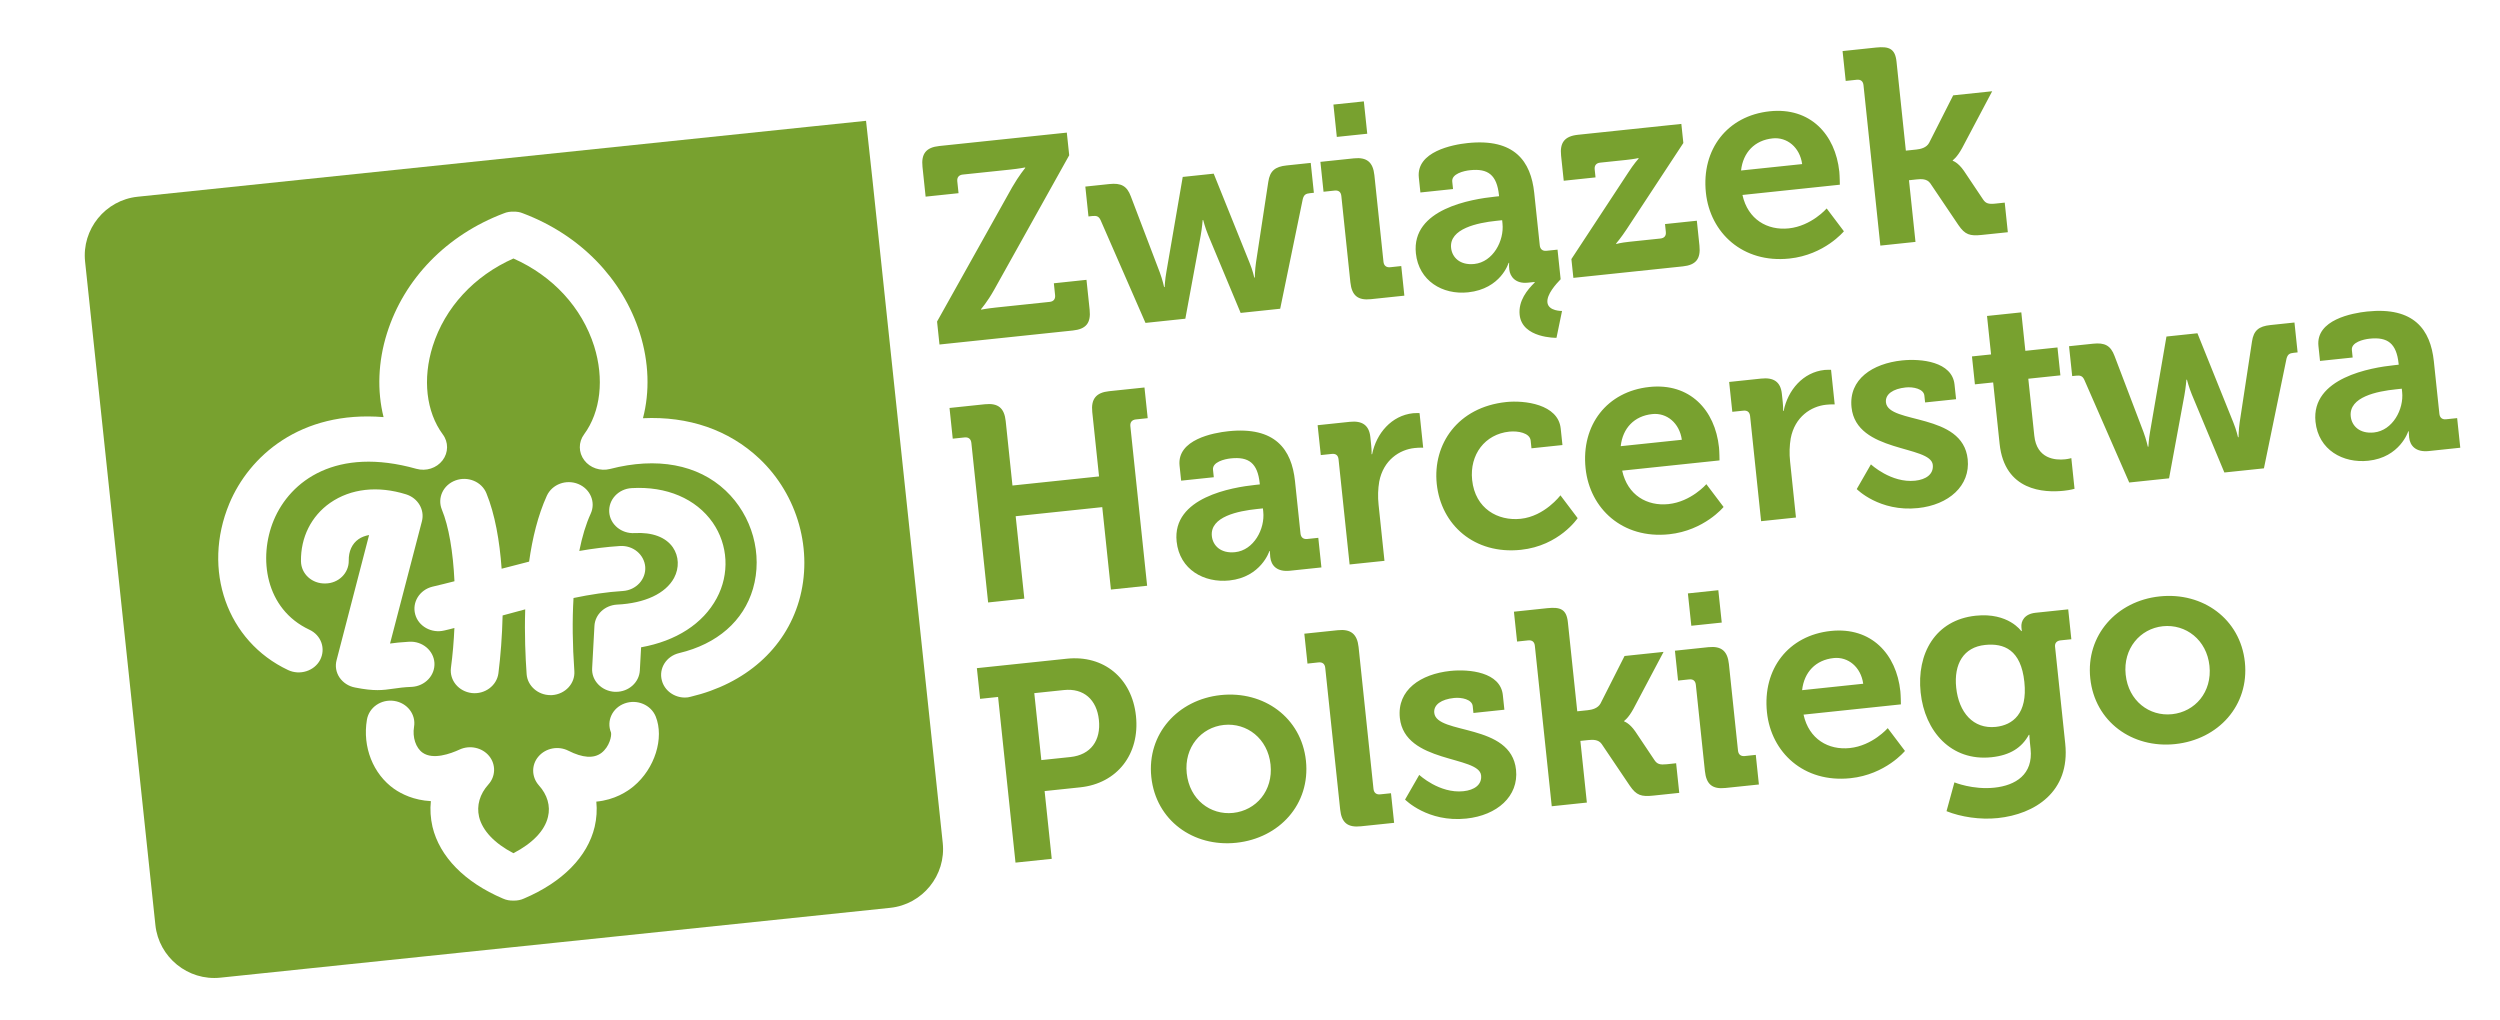
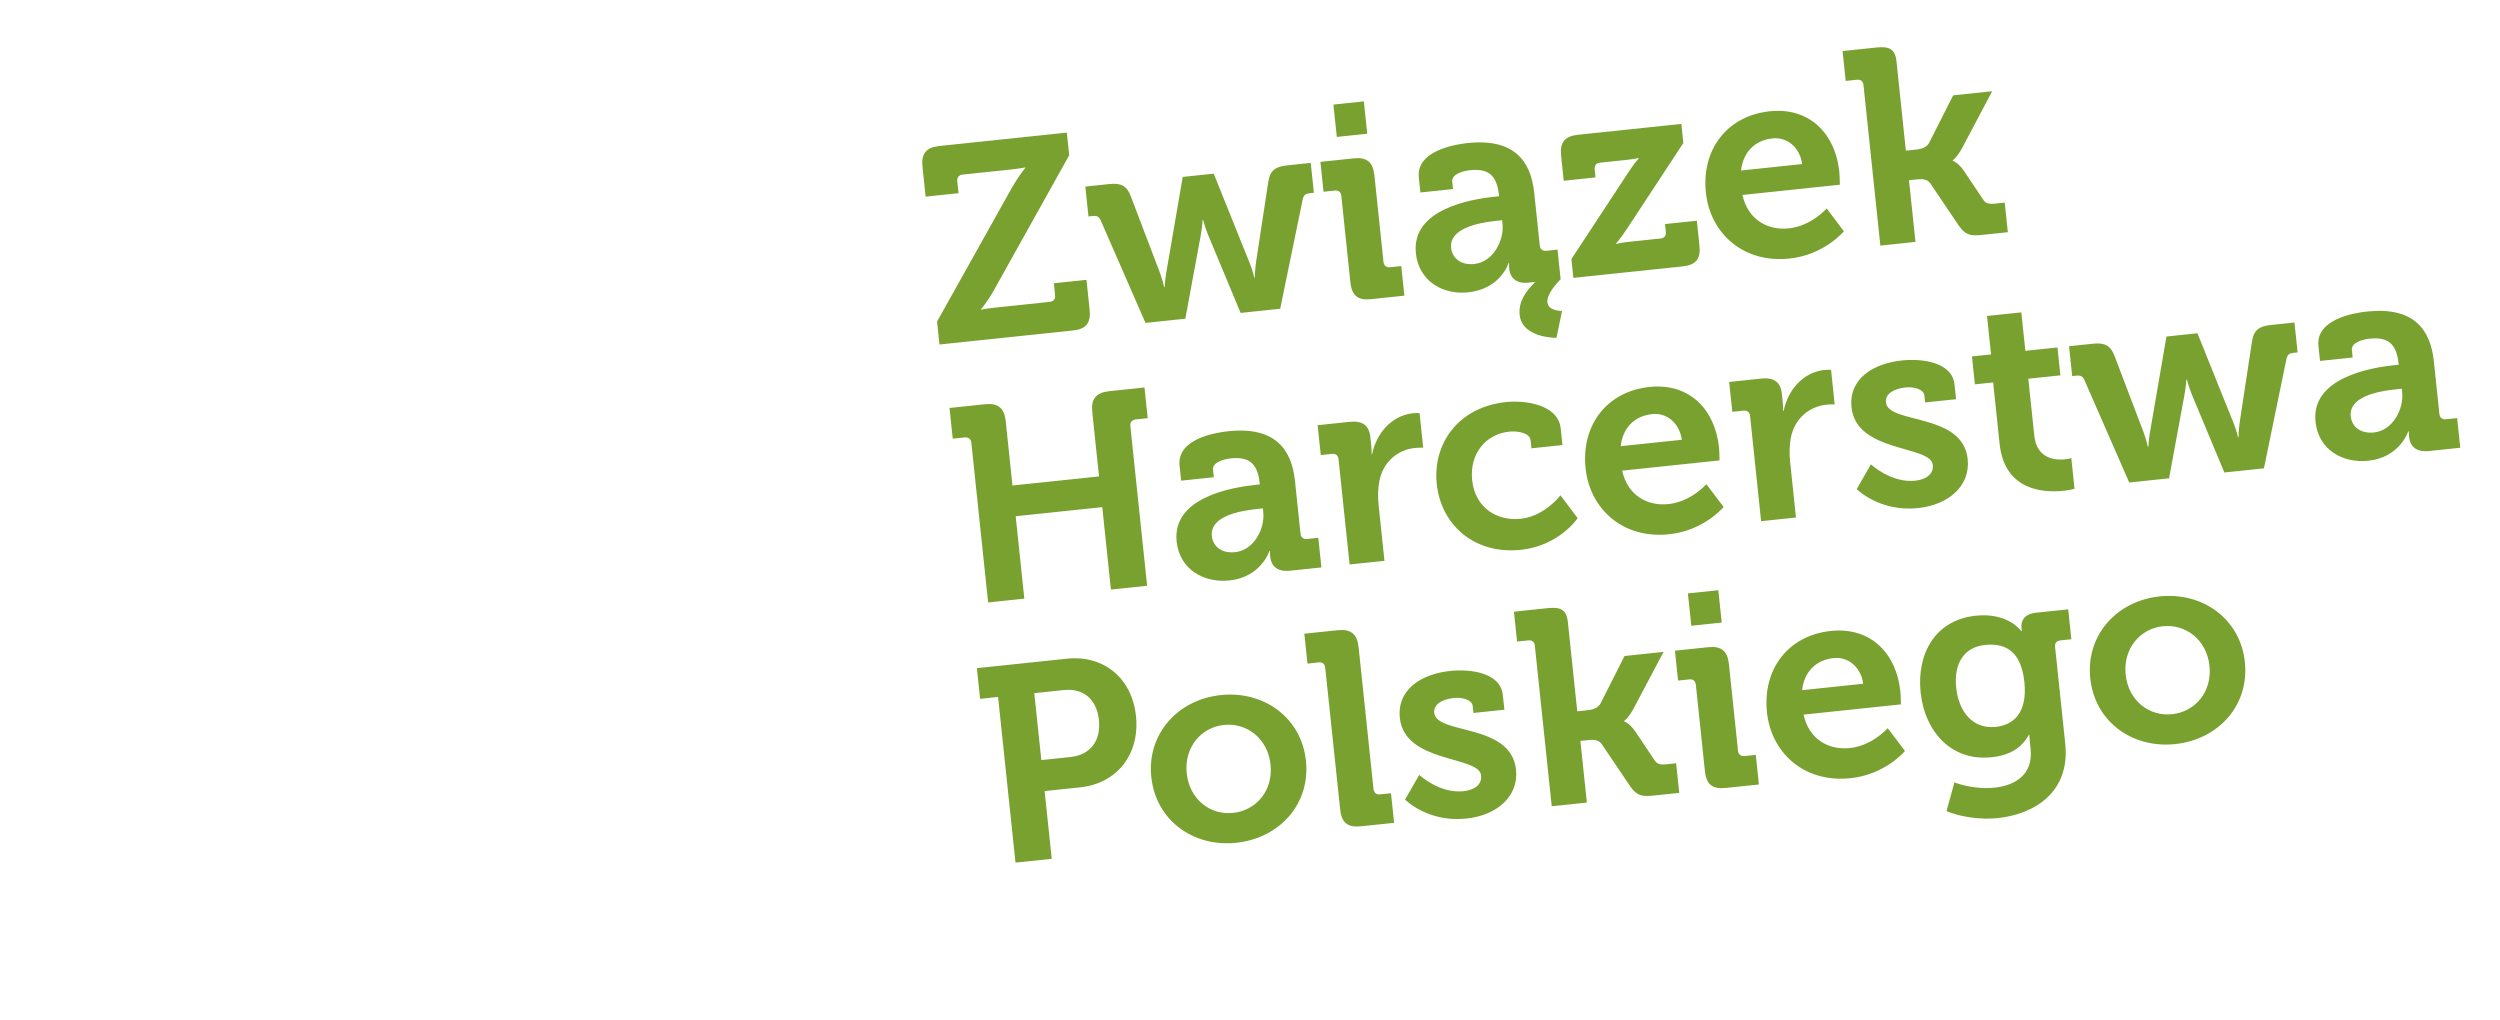
<svg xmlns="http://www.w3.org/2000/svg" version="1.1" id="Layer_1" x="0px" y="0px" width="196px" height="80px" viewBox="0 0 196 80" enable-background="new 0 0 196 80" xml:space="preserve">
  <g>
-     <path fill-rule="evenodd" clip-rule="evenodd" fill="#78A12F" d="M40.312,70.607h-0.058c-0.275,0.007-0.555-0.035-0.83-0.162   c-2.996-1.278-4.954-3.279-5.517-5.623c-0.153-0.67-0.198-1.35-0.127-2.013c-1.34-0.071-2.292-0.556-2.872-0.954   c-1.66-1.17-2.502-3.296-2.142-5.427c0.164-0.975,1.12-1.627,2.142-1.476c1.019,0.155,1.717,1.056,1.553,2.029   c-0.138,0.82,0.139,1.66,0.679,2.035c0.811,0.566,2.17,0.086,2.909-0.259c0.793-0.357,1.756-0.146,2.3,0.516   c0.54,0.661,0.514,1.6-0.059,2.23c-0.674,0.749-0.938,1.651-0.729,2.542c0.262,1.074,1.202,2.071,2.691,2.847   c1.51-0.784,2.456-1.772,2.709-2.847c0.21-0.856-0.049-1.739-0.719-2.479c-0.575-0.654-0.593-1.601-0.024-2.259   c0.567-0.66,1.549-0.854,2.343-0.45c1.118,0.565,1.981,0.626,2.584,0.178c0.646-0.49,0.823-1.359,0.757-1.607   c-0.373-0.914,0.108-1.931,1.073-2.28c0.968-0.348,2.052,0.104,2.43,1.02c0.685,1.693-0.069,4.095-1.724,5.472   c-0.491,0.412-1.489,1.075-2.93,1.207c0.066,0.652,0.023,1.321-0.13,1.975c-0.557,2.344-2.525,4.341-5.543,5.623   C40.827,70.562,40.566,70.607,40.312,70.607 M53.699,54.688c-0.838,0-1.601-0.538-1.81-1.342c-0.254-0.945,0.349-1.903,1.354-2.143   c2.996-0.713,5.046-2.517,5.789-5.041c0.786-2.702-0.051-5.728-2.147-7.703c-2.176-2.052-5.389-2.644-9.058-1.692   c-0.759,0.195-1.569-0.084-2.022-0.686c-0.459-0.604-0.464-1.423-0.013-2.029c1.301-1.769,1.591-4.351,0.788-6.916   c-0.961-3.027-3.243-5.504-6.327-6.87c-3.084,1.366-5.369,3.843-6.328,6.87c-0.806,2.565-0.516,5.147,0.786,6.916   c0.459,0.605,0.451,1.434-0.017,2.042c-0.469,0.611-1.292,0.873-2.049,0.662c-6.272-1.765-9.884,0.928-11.18,4.022   c-1.231,2.958-0.671,6.966,2.787,8.589c0.933,0.43,1.305,1.492,0.842,2.377c-0.457,0.863-1.586,1.22-2.503,0.79   c-4.797-2.257-6.772-7.859-4.611-13.054c1.546-3.702,5.553-7.312,12.091-6.779c-0.512-2.046-0.438-4.34,0.271-6.582   c1.346-4.267,4.68-7.7,9.151-9.391c0.248-0.107,0.51-0.142,0.759-0.134c0.253-0.008,0.509,0.026,0.758,0.134   c4.474,1.691,7.806,5.125,9.154,9.391c0.719,2.277,0.785,4.607,0.244,6.669c3.569-0.169,6.729,0.909,9.125,3.165   c3.03,2.858,4.246,7.242,3.108,11.16c-1.096,3.746-4.19,6.489-8.487,7.51C54.003,54.671,53.854,54.688,53.699,54.688z    M43.155,54.498c-0.972,0-1.8-0.72-1.867-1.645c-0.095-1.34-0.174-3.13-0.111-5.08c-0.578,0.156-1.165,0.311-1.772,0.478   c-0.038,1.623-0.159,3.183-0.33,4.54c-0.13,0.961-1.058,1.66-2.088,1.544c-1.028-0.125-1.756-0.996-1.634-1.976   c0.138-1.03,0.226-2.08,0.272-3.125c-0.259,0.073-0.53,0.135-0.799,0.198c-1,0.238-2.022-0.328-2.274-1.269   c-0.259-0.946,0.343-1.918,1.346-2.166c0.592-0.142,1.164-0.278,1.732-0.427c-0.109-2.306-0.445-4.306-0.989-5.62   c-0.371-0.912,0.105-1.932,1.072-2.286c0.965-0.351,2.051,0.097,2.421,1.006c0.671,1.641,1.037,3.73,1.194,5.917   c0.731-0.192,1.444-0.379,2.154-0.556c0.257-1.833,0.692-3.632,1.391-5.167c0.414-0.899,1.514-1.307,2.464-0.918   c0.946,0.39,1.387,1.429,0.974,2.326c-0.37,0.809-0.667,1.783-0.895,2.923c1.058-0.184,2.11-0.318,3.177-0.387   c1.037-0.071,1.917,0.668,1.994,1.639c0.064,0.969-0.712,1.815-1.742,1.886c-1.273,0.08-2.563,0.275-3.881,0.551   c-0.104,1.748-0.08,3.678,0.065,5.724c0.07,0.977-0.71,1.816-1.742,1.889H43.155z M48.297,54.239h-0.099   c-1.032-0.055-1.835-0.882-1.774-1.854l0.18-3.309c0.046-0.908,0.812-1.619,1.77-1.675c2.185-0.104,3.811-0.869,4.472-2.09   c0.424-0.795,0.382-1.701-0.092-2.396c-0.558-0.806-1.625-1.2-3.006-1.121c-1.032,0.059-1.922-0.679-1.985-1.649   c-0.061-0.978,0.723-1.816,1.756-1.877c2.731-0.163,5.049,0.827,6.36,2.702c1.213,1.75,1.335,4.029,0.312,5.93   c-1.078,2.006-3.184,3.354-5.929,3.848l-0.099,1.819C50.11,53.507,49.283,54.239,48.297,54.239z M29.598,54.105   c-0.465,0-1.002-0.052-1.761-0.204c-0.51-0.094-0.938-0.379-1.217-0.782c-0.275-0.407-0.357-0.901-0.23-1.369l2.546-9.804   c-0.316,0.058-0.595,0.164-0.825,0.324c-0.509,0.353-0.784,0.953-0.769,1.684c0.014,0.979-0.802,1.785-1.842,1.79   c-1.037,0.026-1.888-0.745-1.904-1.739c-0.027-1.876,0.801-3.541,2.292-4.584c1.618-1.119,3.727-1.358,5.953-0.664   c0.93,0.294,1.471,1.21,1.237,2.112l-2.499,9.584c0.367-0.052,0.854-0.106,1.5-0.142c1.038-0.058,1.918,0.69,1.981,1.658   c0.057,0.981-0.735,1.817-1.765,1.881c-0.644,0.024-1.057,0.085-1.424,0.138C30.422,54.054,30.042,54.105,29.598,54.105z    M10.79,15.424l52.514-5.475l4.593-0.477l0.502,4.604l5.512,52.011c0.269,2.533-1.585,4.823-4.119,5.087l-52.515,5.475   c-2.534,0.266-4.827-1.594-5.094-4.127L6.671,20.51C6.402,17.976,8.256,15.688,10.79,15.424z" />
    <path fill="#78A12F" d="M169.317,46.758c3.383-0.357,6.326,1.769,6.681,5.151c0.355,3.403-2.081,6.07-5.464,6.427   c-3.361,0.353-6.299-1.75-6.657-5.152C163.521,49.799,165.955,47.11,169.317,46.758 M170.289,55.993   c1.799-0.188,3.151-1.732,2.933-3.793c-0.215-2.038-1.859-3.291-3.657-3.103c-1.779,0.188-3.128,1.754-2.912,3.793   C166.867,54.952,168.511,56.18,170.289,55.993z M154.899,48.271c2.558-0.269,3.568,1.206,3.568,1.206l0.043-0.006   c0,0-0.014-0.13-0.03-0.283c-0.051-0.496,0.24-1.055,1.108-1.147l2.56-0.268l0.245,2.344l-0.845,0.087   c-0.284,0.03-0.46,0.202-0.433,0.484l0.799,7.61c0.4,3.795-2.398,5.537-5.281,5.839c-1.389,0.147-2.904-0.089-4.026-0.54   l0.619-2.259c0,0,1.442,0.594,3.133,0.415c1.67-0.175,3.048-1.041,2.839-3.037l-0.054-0.521c-0.029-0.261-0.041-0.589-0.041-0.589   l-0.043,0.006c-0.552,1.001-1.455,1.6-2.927,1.755c-3.168,0.332-5.236-2.037-5.555-5.073   C150.259,51.26,151.712,48.606,154.899,48.271z M158.71,53.463c-0.264-2.516-1.592-3.056-3.089-2.898   c-1.669,0.175-2.452,1.485-2.255,3.351c0.204,1.93,1.329,3.258,3.106,3.072C157.795,56.847,158.973,55.956,158.71,53.463z    M143.537,49.467c3.167-0.332,5.145,1.806,5.452,4.732c0.034,0.325,0.042,1.024,0.042,1.024l-7.633,0.804   c0.422,1.929,1.961,2.797,3.629,2.62c1.779-0.186,2.972-1.56,2.972-1.56l1.35,1.787c0,0-1.516,1.849-4.27,2.137   c-3.664,0.385-6.221-2.021-6.549-5.165C138.172,52.441,140.219,49.813,143.537,49.467z M146.076,53.605   c-0.183-1.316-1.188-2.131-2.315-2.014c-1.41,0.149-2.319,1.099-2.476,2.519L146.076,53.605z M132.954,53.692   c-0.035-0.326-0.223-0.459-0.528-0.427l-0.866,0.092l-0.246-2.342l2.624-0.277c1.019-0.104,1.5,0.301,1.608,1.321l0.713,6.787   c0.03,0.306,0.223,0.459,0.527,0.428l0.867-0.092l0.244,2.322l-2.624,0.273c-1.02,0.107-1.499-0.28-1.608-1.321L132.954,53.692z    M132.331,46.523l2.385-0.251l0.269,2.538l-2.386,0.25L132.331,46.523z M120.333,50.635c-0.033-0.326-0.224-0.46-0.528-0.429   l-0.866,0.092l-0.247-2.341l2.624-0.277c1.019-0.105,1.5,0.085,1.606,1.103l0.735,6.983l0.823-0.086   c0.347-0.037,0.795-0.151,0.999-0.523l1.886-3.727l3.059-0.322l-2.36,4.459c-0.403,0.743-0.732,0.952-0.732,0.952l0.005,0.044   c0,0,0.406,0.111,0.872,0.785l1.508,2.253c0.208,0.309,0.434,0.37,0.955,0.316l0.737-0.078l0.245,2.322l-2.039,0.214   c-0.933,0.098-1.318-0.015-1.836-0.772l-2.208-3.275c-0.258-0.367-0.715-0.341-1.061-0.306l-0.608,0.064l0.508,4.835l-2.753,0.289   L120.333,50.635z M111.269,60.751c0,0,1.581,1.479,3.468,1.28c0.845-0.089,1.46-0.505,1.381-1.243   c-0.163-1.56-5.994-0.926-6.37-4.502c-0.233-2.213,1.655-3.442,3.952-3.685c1.497-0.157,3.935,0.092,4.123,1.893l0.121,1.147   l-2.427,0.256l-0.056-0.541c-0.056-0.521-0.865-0.7-1.471-0.634c-0.976,0.102-1.612,0.518-1.543,1.17   c0.183,1.734,6.022,0.77,6.41,4.457c0.218,2.081-1.487,3.576-3.896,3.827c-3.034,0.32-4.804-1.489-4.804-1.489L111.269,60.751z    M103.899,52.362c-0.035-0.325-0.224-0.461-0.528-0.43l-0.865,0.094l-0.247-2.344l2.624-0.274c1.019-0.107,1.521,0.3,1.63,1.319   l1.169,11.125c0.033,0.303,0.223,0.457,0.527,0.425l0.845-0.088l0.245,2.321l-2.601,0.271c-1.042,0.109-1.521-0.277-1.629-1.319   L103.899,52.362z M95.704,54.494c3.383-0.356,6.325,1.77,6.682,5.15c0.356,3.405-2.081,6.073-5.464,6.43   c-3.361,0.352-6.301-1.751-6.659-5.154C89.908,57.538,92.345,54.848,95.704,54.494z M96.677,63.732   c1.799-0.191,3.149-1.735,2.934-3.793c-0.215-2.04-1.861-3.293-3.659-3.104c-1.779,0.188-3.127,1.753-2.912,3.791   C93.256,62.688,94.898,63.918,96.677,63.732z M78.249,54.641l-1.409,0.149l-0.253-2.407l7.047-0.74   c2.884-0.305,5.112,1.5,5.426,4.491c0.316,2.995-1.481,5.287-4.366,5.592l-2.797,0.294l0.559,5.312l-2.841,0.297L78.249,54.641z    M83.917,59.352c1.605-0.17,2.406-1.306,2.237-2.911c-0.167-1.583-1.185-2.505-2.744-2.341l-2.322,0.243l0.552,5.248L83.917,59.352   z M187.712,28.63l0.346-0.038l-0.007-0.085c-0.167-1.583-0.858-2.104-2.268-1.955c-0.5,0.052-1.459,0.286-1.396,0.892l0.062,0.585   l-2.56,0.269l-0.123-1.171c-0.216-2.059,2.666-2.582,3.815-2.704c3.687-0.386,4.973,1.431,5.233,3.902l0.434,4.121   c0.032,0.303,0.224,0.458,0.528,0.425l0.865-0.09l0.245,2.321l-2.471,0.261c-1.019,0.105-1.47-0.418-1.538-1.068   c-0.028-0.282-0.027-0.48-0.027-0.48l-0.045,0.005c0,0-0.641,2.041-3.132,2.303c-1.976,0.208-3.904-0.84-4.137-3.053   C181.174,29.602,185.912,28.818,187.712,28.63z M186.119,33.906c1.474-0.156,2.352-1.827,2.209-3.171l-0.027-0.261l-0.478,0.051   c-1.431,0.149-3.687,0.584-3.525,2.123C184.375,33.387,184.99,34.023,186.119,33.906z M163.412,29.78   c-0.143-0.312-0.322-0.361-0.648-0.326l-0.304,0.031l-0.247-2.342l1.887-0.197c0.91-0.096,1.374,0.139,1.68,0.962l2.271,5.966   c0.213,0.57,0.34,1.148,0.34,1.148l0.043-0.004c0,0,0.026-0.593,0.137-1.199l1.279-7.435l2.429-0.256l2.82,7.006   c0.234,0.567,0.361,1.145,0.361,1.145l0.043-0.004c0,0,0.004-0.592,0.093-1.193l0.96-6.306c0.128-0.868,0.533-1.196,1.442-1.292   l1.888-0.199l0.247,2.342l-0.305,0.033c-0.325,0.033-0.47,0.115-0.565,0.454l-1.771,8.604l-3.101,0.326l-2.549-6.112   c-0.234-0.567-0.385-1.165-0.385-1.165l-0.044,0.005c0,0-0.044,0.619-0.157,1.223l-1.201,6.506l-3.123,0.328L163.412,29.78z    M156.264,29.983l-1.431,0.149l-0.231-2.189l1.497-0.156l-0.317-3.016l2.689-0.282l0.317,3.015l2.518-0.264l0.229,2.188   l-2.516,0.264l0.47,4.467c0.192,1.823,1.651,1.932,2.408,1.852c0.306-0.033,0.495-0.096,0.495-0.096l0.251,2.407   c0,0-0.338,0.102-0.839,0.153c-1.539,0.163-4.644,0.03-5.034-3.679L156.264,29.983z M146.68,36.406c0,0,1.582,1.479,3.467,1.281   c0.847-0.089,1.46-0.505,1.383-1.243c-0.164-1.56-5.995-0.926-6.37-4.503c-0.234-2.212,1.654-3.441,3.953-3.683   c1.495-0.158,3.934,0.091,4.122,1.891l0.122,1.149l-2.429,0.254l-0.058-0.54c-0.054-0.521-0.862-0.7-1.468-0.636   c-0.977,0.103-1.613,0.521-1.545,1.171c0.184,1.734,6.023,0.769,6.41,4.456c0.218,2.082-1.488,3.578-3.892,3.83   c-3.038,0.319-4.807-1.49-4.807-1.49L146.68,36.406z M137.208,32.623c-0.036-0.326-0.225-0.459-0.528-0.427l-0.867,0.089   l-0.248-2.34l2.516-0.265c0.976-0.104,1.518,0.257,1.616,1.188l0.069,0.651c0.043,0.413,0.028,0.699,0.028,0.699l0.044-0.005   c0.332-1.635,1.522-3.033,3.213-3.21c0.241-0.024,0.504-0.008,0.504-0.008l0.285,2.71c0,0-0.285-0.014-0.677,0.027   c-1.172,0.123-2.446,0.937-2.771,2.636c-0.094,0.559-0.118,1.175-0.048,1.824l0.459,4.382l-2.732,0.287L137.208,32.623z    M129.316,30.338c3.165-0.333,5.146,1.805,5.453,4.733c0.035,0.325,0.041,1.025,0.041,1.025l-7.632,0.803   c0.423,1.93,1.961,2.798,3.63,2.622c1.778-0.187,2.971-1.562,2.971-1.562l1.35,1.787c0,0-1.516,1.85-4.271,2.14   c-3.664,0.385-6.219-2.021-6.548-5.166C123.952,33.313,125.998,30.686,129.316,30.338z M131.856,34.479   c-0.183-1.319-1.188-2.135-2.317-2.015c-1.41,0.147-2.318,1.097-2.475,2.517L131.856,34.479z M118.085,31.52   c1.431-0.151,4.073,0.165,4.274,2.073l0.137,1.299l-2.429,0.255l-0.063-0.605c-0.065-0.608-1.003-0.772-1.676-0.702   c-1.908,0.199-3.122,1.796-2.912,3.792c0.237,2.255,2.028,3.229,3.807,3.042c1.886-0.199,3.115-1.841,3.115-1.841l1.351,1.789   c0,0-1.438,2.167-4.452,2.484c-3.643,0.382-6.257-1.951-6.595-5.162C112.315,34.821,114.291,31.918,118.085,31.52z M104.942,36.014   c-0.033-0.326-0.223-0.459-0.526-0.427l-0.866,0.091l-0.248-2.342l2.516-0.265c0.975-0.103,1.517,0.258,1.617,1.19l0.067,0.651   c0.044,0.413,0.029,0.699,0.029,0.699l0.044-0.005c0.332-1.636,1.522-3.032,3.214-3.21c0.24-0.024,0.504-0.008,0.504-0.008   l0.284,2.712c0,0-0.284-0.017-0.676,0.025c-1.171,0.123-2.446,0.938-2.771,2.637c-0.094,0.558-0.12,1.175-0.048,1.826l0.46,4.381   l-2.733,0.285L104.942,36.014z M98.423,38.015l0.348-0.037l-0.009-0.086c-0.167-1.583-0.857-2.103-2.267-1.954   c-0.499,0.052-1.46,0.285-1.396,0.892l0.062,0.585l-2.559,0.269l-0.124-1.17c-0.217-2.062,2.667-2.583,3.816-2.705   c3.687-0.388,4.973,1.429,5.233,3.9l0.433,4.122c0.032,0.303,0.224,0.457,0.528,0.425l0.867-0.091l0.244,2.321l-2.472,0.259   c-1.019,0.107-1.469-0.415-1.538-1.064c-0.03-0.284-0.028-0.48-0.028-0.48l-0.043,0.005c0,0-0.642,2.039-3.133,2.302   c-1.975,0.207-3.905-0.84-4.137-3.051C91.883,38.986,96.624,38.204,98.423,38.015z M96.83,43.291   c1.474-0.154,2.352-1.827,2.209-3.172l-0.026-0.261l-0.477,0.05c-1.432,0.152-3.688,0.586-3.527,2.125   C95.087,42.771,95.703,43.409,96.83,43.291z M76.155,34.722c-0.033-0.305-0.224-0.459-0.528-0.428l-0.932,0.098l-0.253-2.407   l2.775-0.292c1.041-0.109,1.522,0.3,1.63,1.32l0.53,5.052l6.788-0.713l-0.532-5.052c-0.106-1.019,0.3-1.523,1.319-1.63l2.775-0.291   l0.253,2.406l-0.932,0.098c-0.304,0.033-0.459,0.225-0.428,0.528l1.315,12.512l-2.839,0.298l-0.679-6.462l-6.788,0.713l0.678,6.461   l-2.838,0.3L76.155,34.722z M146.098,6.68c-0.035-0.324-0.225-0.458-0.528-0.427l-0.867,0.092l-0.246-2.341l2.624-0.277   c1.018-0.105,1.499,0.084,1.605,1.102l0.733,6.981l0.824-0.086c0.348-0.036,0.797-0.148,0.998-0.521l1.888-3.728l3.058-0.321   l-2.359,4.458c-0.405,0.744-0.734,0.953-0.734,0.953l0.005,0.044c0,0,0.406,0.111,0.872,0.784l1.509,2.254   c0.207,0.307,0.432,0.37,0.953,0.316l0.738-0.078l0.243,2.321l-2.038,0.212c-0.933,0.099-1.317-0.013-1.834-0.772l-2.207-3.274   c-0.259-0.369-0.716-0.342-1.063-0.307l-0.607,0.065l0.51,4.835l-2.755,0.29L146.098,6.68z M138.75,8.724   c3.166-0.332,5.144,1.806,5.452,4.732c0.033,0.325,0.042,1.025,0.042,1.025l-7.635,0.804c0.424,1.928,1.961,2.796,3.632,2.62   c1.777-0.186,2.971-1.562,2.971-1.562l1.35,1.789c0,0-1.518,1.849-4.27,2.138c-3.665,0.385-6.22-2.022-6.55-5.166   C133.384,11.698,135.432,9.072,138.75,8.724z M141.289,12.864c-0.182-1.319-1.189-2.134-2.315-2.015   c-1.411,0.147-2.318,1.101-2.476,2.518L141.289,12.864z M123.197,20.312l4.441-6.76c0.434-0.682,0.825-1.116,0.825-1.116   l-0.004-0.044c0,0-0.322,0.079-1.015,0.151l-1.995,0.209c-0.303,0.032-0.458,0.223-0.426,0.527l0.066,0.629l-2.493,0.263   l-0.208-1.975c-0.106-1.019,0.279-1.52,1.319-1.629l8.11-0.852l0.157,1.496l-4.442,6.757c-0.434,0.662-0.826,1.118-0.826,1.118   l0.004,0.044c0,0,0.318-0.101,1.034-0.176l2.429-0.254c0.303-0.032,0.462-0.202,0.427-0.526l-0.063-0.608l2.495-0.262l0.204,1.952   c0.109,1.041-0.279,1.52-1.297,1.627l-8.587,0.902L123.197,20.312z M117.224,15.416l0.304-0.032l-0.009-0.088   c-0.167-1.583-0.857-2.102-2.267-1.952c-0.499,0.052-1.461,0.284-1.396,0.892l0.062,0.585l-2.559,0.269l-0.123-1.171   c-0.215-2.039,2.665-2.582,3.816-2.702c3.686-0.388,4.971,1.428,5.231,3.899l0.435,4.12c0.031,0.303,0.223,0.459,0.526,0.426   l0.866-0.09l0.244,2.321c-0.375,0.39-1.103,1.19-1.037,1.819c0.075,0.693,1.146,0.668,1.146,0.668l-0.435,2.106   c0,0-2.694,0.041-2.888-1.801c-0.116-1.106,0.605-1.97,1.181-2.536l-0.004-0.043l-0.542,0.056c-0.977,0.103-1.391-0.51-1.444-1.009   l-0.011-0.109c-0.025-0.238-0.002-0.438-0.002-0.438l-0.043,0.004c0,0-0.598,2.037-3.178,2.309c-2.017,0.21-3.867-0.91-4.092-3.057   C110.638,16.37,115.379,15.609,117.224,15.416z M115.586,20.696c1.473-0.155,2.351-1.826,2.209-3.17l-0.026-0.262l-0.477,0.051   c-1.432,0.15-3.687,0.607-3.526,2.124C113.845,20.176,114.458,20.814,115.586,20.696z M105.161,15.367   c-0.034-0.325-0.223-0.458-0.527-0.426l-0.869,0.092l-0.245-2.343l2.623-0.275c1.02-0.107,1.502,0.302,1.609,1.32l0.713,6.789   c0.031,0.304,0.224,0.458,0.527,0.427l0.867-0.092l0.243,2.321l-2.623,0.276c-1.02,0.107-1.499-0.282-1.609-1.321L105.161,15.367z    M104.54,8.198l2.385-0.25l0.267,2.537l-2.386,0.249L104.54,8.198z M86.289,17.264c-0.144-0.315-0.323-0.36-0.649-0.327   l-0.304,0.033l-0.246-2.342l1.888-0.199c0.909-0.095,1.374,0.141,1.678,0.964l2.272,5.966c0.212,0.57,0.339,1.148,0.339,1.148   l0.043-0.004c0,0,0.025-0.595,0.137-1.198l1.279-7.434l2.429-0.256l2.819,7.004c0.235,0.567,0.363,1.145,0.363,1.145l0.042-0.004   c0,0,0.003-0.591,0.093-1.192l0.961-6.305c0.127-0.868,0.531-1.198,1.441-1.293l1.888-0.199l0.246,2.343l-0.304,0.031   c-0.325,0.034-0.47,0.115-0.565,0.456l-1.771,8.604l-3.101,0.327l-2.55-6.113c-0.235-0.567-0.386-1.167-0.386-1.167l-0.042,0.005   c0,0-0.045,0.62-0.156,1.223l-1.202,6.507l-3.124,0.329L86.289,17.264z M73.466,25.209l5.887-10.527   c0.537-0.933,1.024-1.511,1.024-1.511l-0.004-0.044c0,0-0.452,0.093-1.166,0.168l-3.729,0.391   c-0.304,0.032-0.459,0.225-0.427,0.529l0.098,0.931l-2.581,0.271l-0.246-2.341c-0.107-1.019,0.278-1.521,1.32-1.629l9.996-1.05   l0.187,1.776l-5.886,10.55c-0.535,0.956-1.025,1.511-1.025,1.511l0.005,0.043c0,0,0.451-0.091,1.168-0.167l4.205-0.442   c0.306-0.03,0.461-0.223,0.427-0.527l-0.097-0.932l2.558-0.27l0.247,2.343c0.109,1.041-0.278,1.521-1.319,1.63L73.655,27.01   L73.466,25.209z" />
  </g>
</svg>